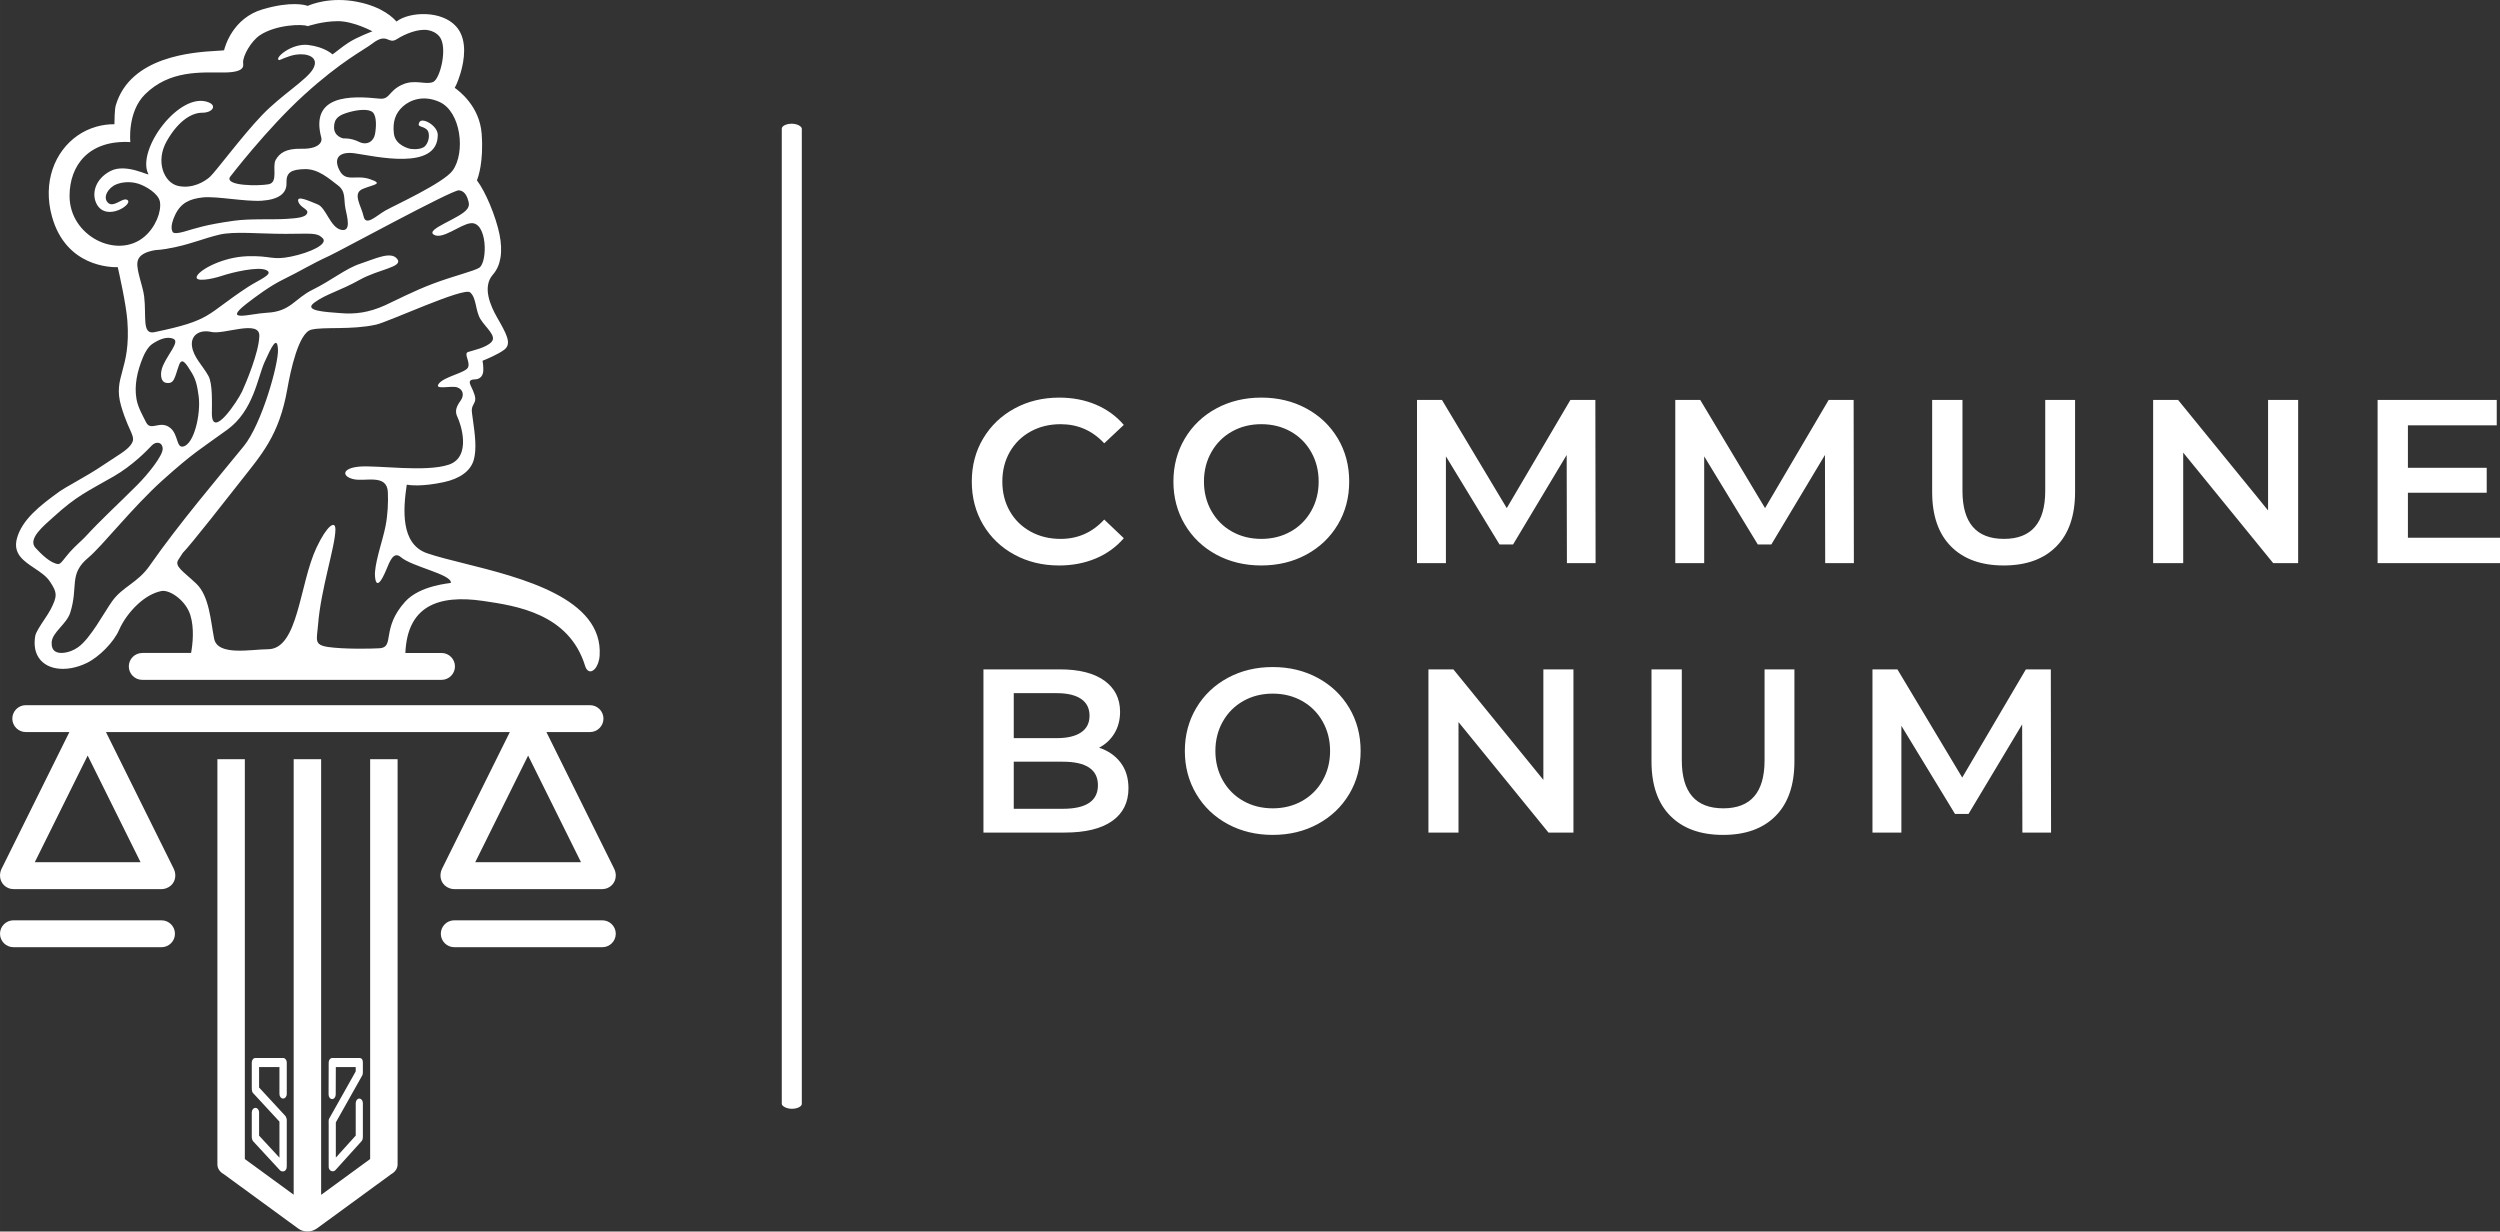
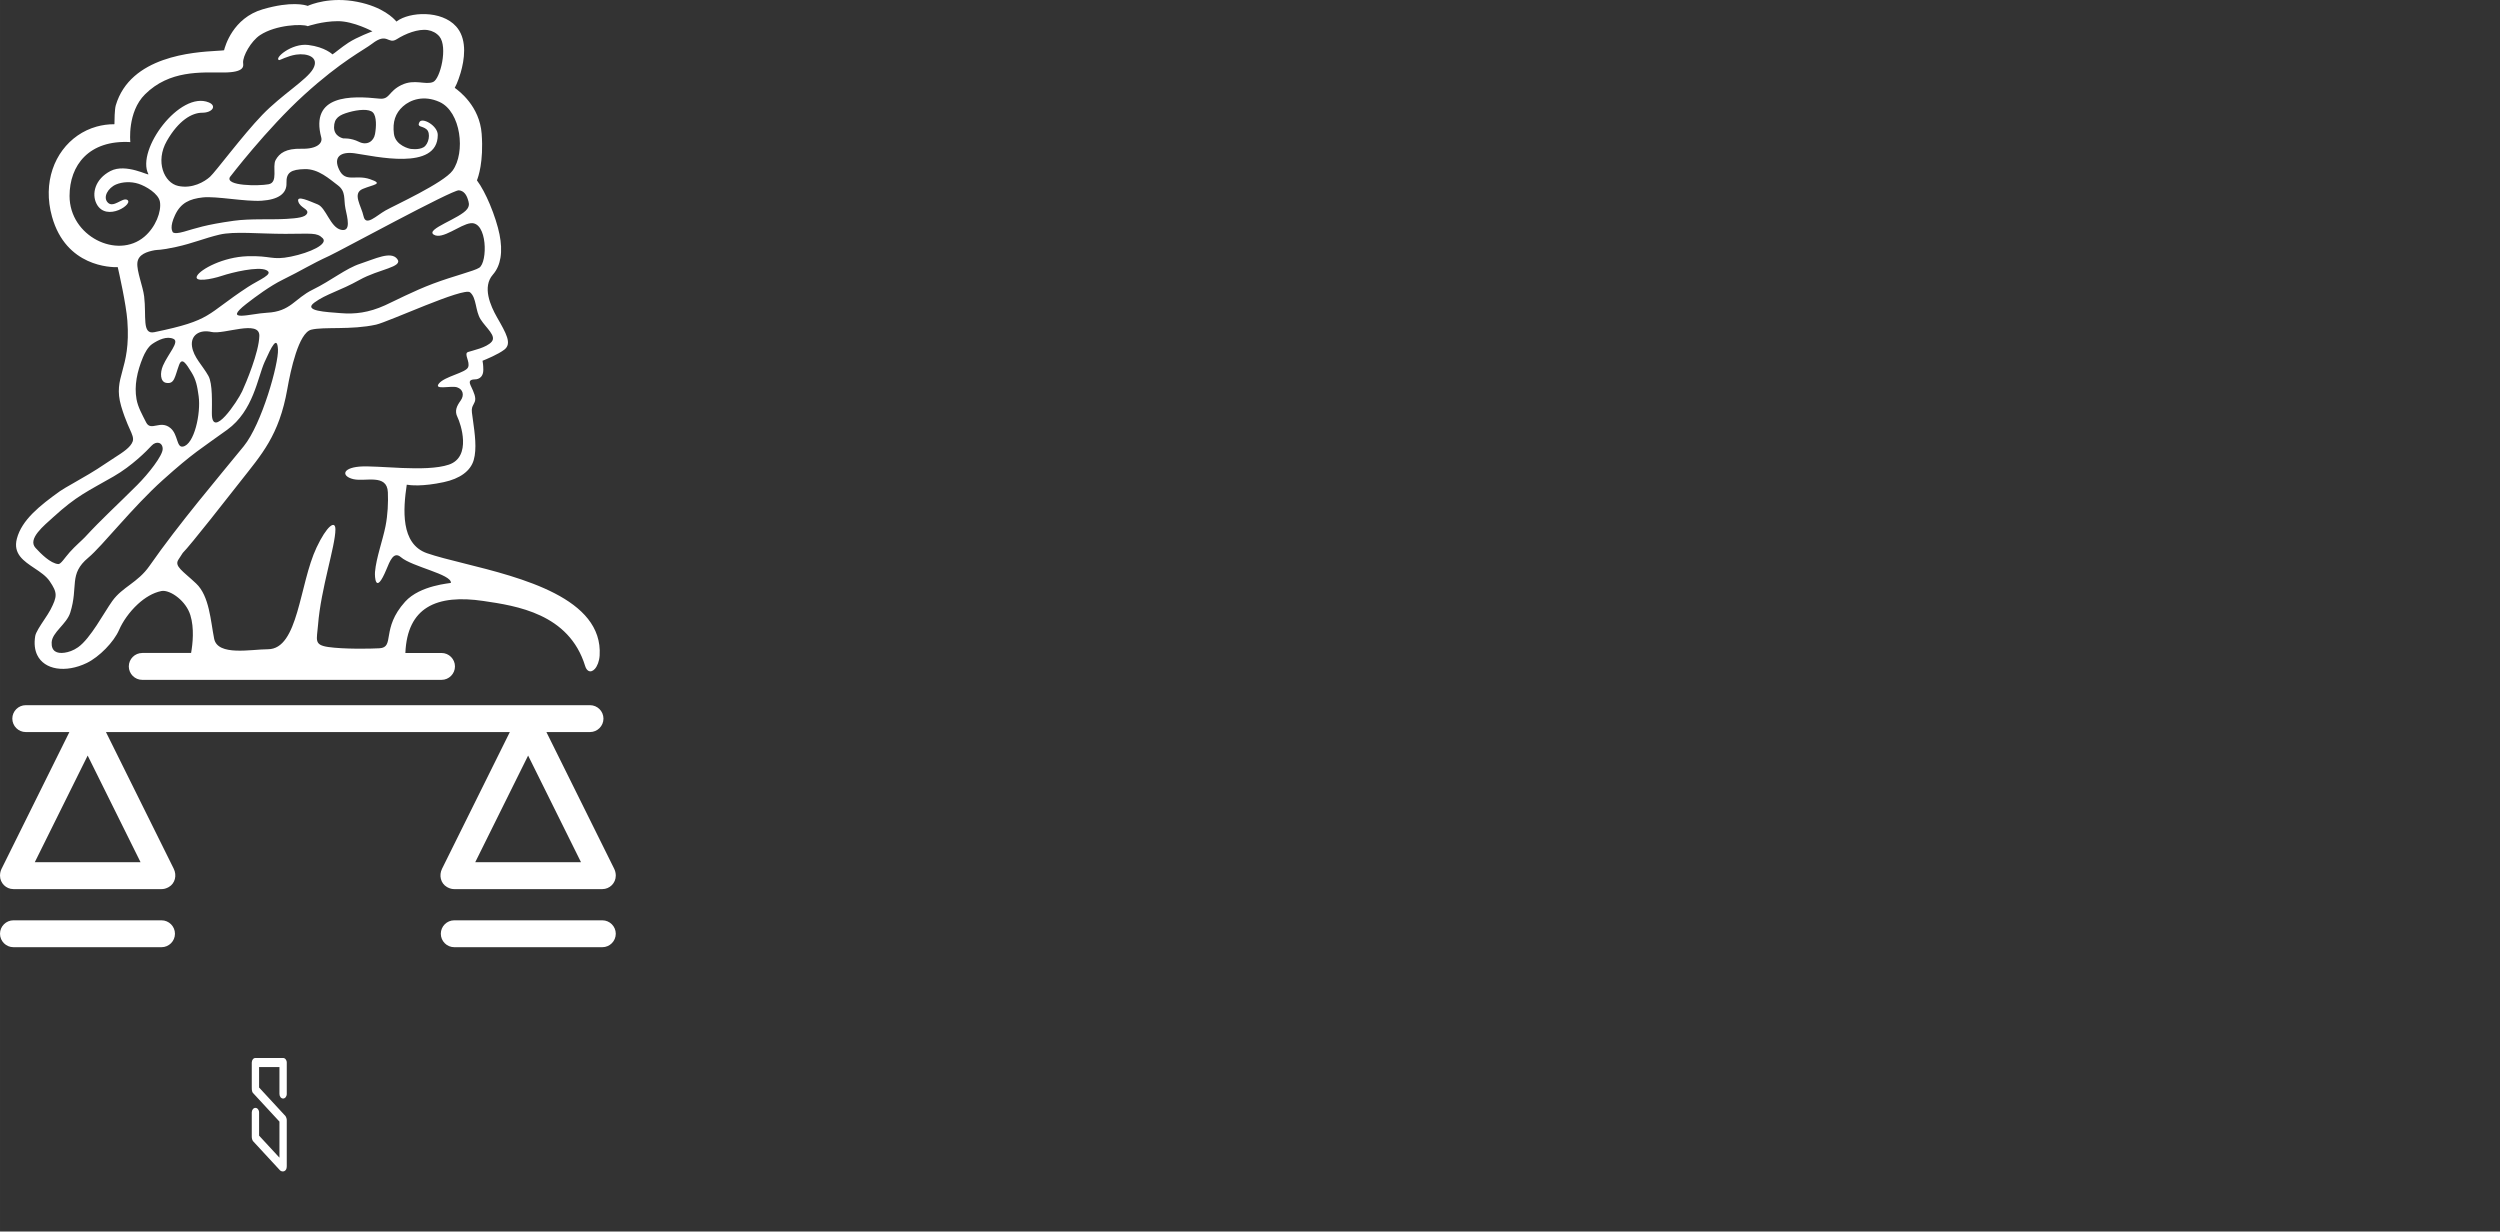
<svg xmlns="http://www.w3.org/2000/svg" xml:space="preserve" width="518.317mm" height="255.323mm" version="1.1" style="shape-rendering:geometricPrecision; text-rendering:geometricPrecision; image-rendering:optimizeQuality; fill-rule:evenodd; clip-rule:evenodd" viewBox="0 0 20241.29 9970.88">
  <rect x="0" y="0" width="20241.29" height="9970.88" fill="#333333" stroke="none" />
  <defs>
    <style type="text/css">
   
    .fil0 {fill:white}
    .fil1 {fill:white;fill-rule:nonzero}
   
  </style>
  </defs>
  <g id="Слой_x0020_1">
-     <rect class="fil0" x="6329.65" y="1001.72" width="162.22" height="7975.52" rx="81.11" ry="40.39" />
-     <path class="fil1" d="M8574.12 4578.29c-133.39,0 -253.89,-29.26 -361.48,-87.78 -107.6,-58.52 -191.91,-139.37 -252.94,-242.56 -61.03,-103.19 -91.55,-219.6 -91.55,-349.21 0,-129.62 30.83,-246.02 92.49,-349.21 61.66,-103.19 146.29,-184.05 253.89,-242.56 107.6,-58.52 228.09,-87.78 361.49,-87.78 108.22,0 207.01,18.88 296.36,56.63 89.35,37.75 164.85,92.49 226.52,164.23l-158.56 149.12c-95.64,-103.19 -213.31,-154.79 -352.99,-154.79 -90.61,0 -171.78,19.82 -243.51,59.46 -71.73,39.64 -127.73,94.7 -168,165.17 -40.27,70.47 -60.4,150.38 -60.4,239.73 0,89.35 20.14,169.26 60.4,239.73 40.27,70.47 96.27,125.53 168,165.17 71.73,39.64 152.9,59.46 243.51,59.46 139.69,0 257.35,-52.23 352.99,-156.68l158.56 151.01c-61.66,71.73 -137.49,126.47 -227.46,164.23 -89.98,37.75 -189.08,56.63 -297.31,56.63zm1638.1 0c-134.65,0 -256.09,-29.26 -364.32,-87.78 -108.22,-58.52 -193.17,-139.69 -254.83,-243.51 -61.66,-103.82 -92.49,-219.91 -92.49,-348.27 0,-128.36 30.83,-244.45 92.49,-348.27 61.66,-103.82 146.61,-184.99 254.83,-243.5 108.22,-58.52 229.66,-87.78 364.32,-87.78 134.66,0 256.09,29.26 364.32,87.78 108.22,58.52 193.17,139.37 254.83,242.56 61.66,103.19 92.49,219.6 92.49,349.21 0,129.62 -30.83,246.02 -92.49,349.21 -61.66,103.19 -146.61,184.05 -254.83,242.56 -108.23,58.52 -229.66,87.78 -364.32,87.78zm0 -215.19c88.09,0 167.37,-19.82 237.85,-59.46 70.47,-39.64 125.84,-95.01 166.11,-166.11 40.27,-71.1 60.41,-150.7 60.41,-238.79 0,-88.09 -20.14,-167.69 -60.41,-238.79 -40.27,-71.1 -95.64,-126.47 -166.11,-166.12 -70.47,-39.64 -149.75,-59.46 -237.85,-59.46 -88.09,0 -167.37,19.82 -237.84,59.46 -70.47,39.64 -125.85,95.01 -166.12,166.12 -40.27,71.1 -60.4,150.7 -60.4,238.79 0,88.09 20.14,167.69 60.4,238.79 40.27,71.1 95.64,126.47 166.12,166.11 70.47,39.64 149.75,59.46 237.84,59.46zm2474.33 196.31l-1.89 -875.87 -434.16 724.86 -109.49 0 -434.16 -713.53 0 864.54 -234.07 0 0 -1321.35 201.98 0 524.77 875.87 515.33 -875.87 201.98 0 1.89 1321.35 -232.18 0zm2091.14 0l-1.89 -875.87 -434.16 724.86 -109.49 0 -434.16 -713.53 0 864.54 -234.07 0 0 -1321.35 201.98 0 524.77 875.87 515.33 -875.87 201.98 0 1.89 1321.35 -232.18 0zm1445.56 18.88c-182.47,0 -324.68,-51.28 -426.61,-153.85 -101.93,-102.56 -152.9,-249.48 -152.9,-440.77l0 -745.62 245.39 0 0 736.18c0,259.23 112,388.86 336,388.86 222.74,0 334.11,-129.62 334.11,-388.86l0 -736.18 241.62 0 0 745.62c0,191.28 -50.65,338.21 -151.96,440.77 -101.3,102.56 -243.19,153.85 -425.66,153.85zm2383.72 -1340.23l0 1321.35 -201.98 0 -728.64 -894.75 0 894.75 -243.5 0 0 -1321.35 201.98 0 728.64 894.75 0 -894.75 243.5 0zm1634.33 1115.6l0 205.75 -991.01 0 0 -1321.35 964.59 0 0 205.75 -719.19 0 0 343.55 638.02 0 0 201.98 -638.02 0 0 364.32 745.62 0zm-11342.5 1700.14c72.99,23.91 130.87,63.87 173.66,119.87 42.79,56 64.18,125.53 64.18,208.58 0,114.52 -44.04,202.92 -132.14,265.21 -88.09,62.29 -216.45,93.44 -385.08,93.44l-656.9 0 0 -1321.35 619.15 0c156.04,0 276.23,30.52 360.54,91.55 84.32,61.03 126.47,145.04 126.47,252 0,65.44 -15.1,123.33 -45.3,173.66 -30.2,50.34 -71.73,89.35 -124.58,117.03zm-690.88 -441.71l0 364.32 347.33 0c85.57,0 151.33,-15.42 197.26,-46.25 45.93,-30.83 68.9,-75.82 68.9,-134.97 0,-60.41 -22.97,-106.02 -68.9,-136.85 -45.93,-30.83 -111.69,-46.25 -197.26,-46.25l-347.33 0zm396.4 936.28c190.02,0 285.04,-63.55 285.04,-190.65 0,-127.1 -95.01,-190.65 -285.04,-190.65l-396.4 0 0 381.3 396.4 0zm1700.39 211.42c-134.65,0 -256.09,-29.26 -364.32,-87.78 -108.22,-58.52 -193.17,-139.69 -254.83,-243.51 -61.66,-103.82 -92.49,-219.91 -92.49,-348.27 0,-128.36 30.83,-244.45 92.49,-348.27 61.66,-103.82 146.61,-184.99 254.83,-243.5 108.22,-58.52 229.66,-87.78 364.32,-87.78 134.66,0 256.09,29.26 364.32,87.78 108.22,58.52 193.17,139.37 254.83,242.56 61.66,103.19 92.49,219.6 92.49,349.21 0,129.62 -30.83,246.02 -92.49,349.21 -61.66,103.19 -146.61,184.05 -254.83,242.56 -108.23,58.52 -229.66,87.78 -364.32,87.78zm0 -215.19c88.09,0 167.37,-19.82 237.85,-59.46 70.47,-39.64 125.84,-95.01 166.11,-166.11 40.27,-71.1 60.41,-150.7 60.41,-238.79 0,-88.09 -20.14,-167.69 -60.41,-238.79 -40.27,-71.1 -95.64,-126.47 -166.11,-166.12 -70.47,-39.64 -149.75,-59.46 -237.85,-59.46 -88.09,0 -167.37,19.82 -237.84,59.46 -70.47,39.64 -125.85,95.01 -166.12,166.12 -40.27,71.1 -60.4,150.7 -60.4,238.79 0,88.09 20.14,167.69 60.4,238.79 40.27,71.1 95.64,126.47 166.12,166.11 70.47,39.64 149.75,59.46 237.84,59.46zm2434.69 -1125.04l0 1321.35 -201.98 0 -728.64 -894.75 0 894.75 -243.5 0 0 -1321.35 201.98 0 728.64 894.75 0 -894.75 243.5 0zm1211.49 1340.23c-182.47,0 -324.68,-51.28 -426.61,-153.85 -101.93,-102.56 -152.9,-249.48 -152.9,-440.77l0 -745.62 245.39 0 0 736.18c0,259.23 112,388.86 336,388.86 222.74,0 334.11,-129.62 334.11,-388.86l0 -736.18 241.62 0 0 745.62c0,191.28 -50.65,338.21 -151.96,440.77 -101.3,102.56 -243.19,153.85 -425.66,153.85zm2423.36 -18.88l-1.89 -875.87 -434.16 724.86 -109.49 0 -434.16 -713.53 0 864.54 -234.07 0 0 -1321.35 201.98 0 524.77 875.87 515.33 -875.87 201.98 0 1.89 1321.35 -232.18 0z" />
-     <path class="fil0" d="M2600.03 6146.81l0 3527.31 396.88 -289.95 0 -3237.36 222.21 0 0 3279.23 0 1.88 -0.02 0.36c-0.14,32.58 -20.52,61.32 -51.08,77.87l-599.93 438.33c-4.88,3.57 -10.03,6.68 -15.37,9.4 -18.09,10.7 -40.1,17 -63.8,17l-0.02 0c-28.43,0 -54.43,-9.04 -74.12,-23.89l-3.6 -2.51 -599.94 -438.33c-30.55,-16.55 -50.93,-45.29 -51.07,-77.87l-0.02 -0.36 0 -1.88 0 -3279.23 69.7 0 152.51 0 0 3237.36 395.44 288.89 0 -3526.25 222.21 0z" />
    <g id="_1951912927328">
      <path class="fil0" d="M2321.8 8602.83l0 254.68c0,20.27 -13.33,36.86 -29.6,36.86l-0.02 0c-16.27,0 -29.59,-16.59 -29.59,-36.86l0 -217.84 -164.88 0 0 165.36 204.51 221.34c18.54,15.19 20.21,39.5 19.58,46.18l0 368.98c1.39,47.3 -38.29,50.87 -54.93,33.89l-216.65 -234.48c-0.72,-0.77 -1.41,-1.64 -2.1,-2.58 -7.76,-8.86 -10.42,-29.82 -9.64,-40.7l0 -190.88c0,-20.27 13.32,-36.86 29.61,-36.86l0 0c16.29,0 29.62,16.59 29.62,36.86l0 187.87 164.88 178.45 0 -291.93 -214.68 -232.33c-3.25,-3.53 -10.86,-14.33 -9.43,-48.71l0 -197.31 0 -0.02c0.39,-20.11 12.75,-36.84 29.61,-36.84l0 -0.02 224.11 0 0 0.02c16.39,0 29.6,16.75 29.6,36.84l0 0.02z" />
-       <path class="fil0" d="M2661.14 8602.8l-0.81 259.01c-0.06,20.26 13.02,36.85 28.93,36.85l0 0c15.9,0 28.86,-16.58 28.92,-36.85l0.83 -222.17 161.07 0 0 32.62c0,0.81 0.02,1.62 0.05,2.41l-216.55 384.88c-4.22,7.49 -2.43,44.4 -2.43,44.4l0 337.14c-3.31,39.89 35.09,52.94 53.67,33.85l211.64 -234.35c11.56,-12.79 11.43,-26.68 11.48,-43.26l0 -265.74c0,-20.26 -13.02,-36.83 -28.93,-36.83l0 0c-15.9,0 -28.92,16.59 -28.92,36.83l0 262.73 -161.07 178.35 0 -285.1 214.32 -380.96c1.89,-3.37 5.58,-11.67 4.6,-40.17l0 -63.66 0 0 -0.01 -0.95 0 0c-0.65,-19.69 -5.24,-34.89 -28.17,-35.87l0 -0.02 -0.75 0 0 0 -218.92 0 0 0c-15.12,0 -28.14,14.86 -28.92,35.88l0 0 -0.01 0.95 0 0z" />
    </g>
    <path class="fil0" d="M1151.5 5286.74l395.7 0c13.11,-73.85 26.78,-200.18 -5.95,-306.21 -17.49,-56.68 -55.82,-106.27 -98.66,-141.51 -47.95,-39.43 -101.04,-60.78 -136.09,-53.72 -68.99,13.91 -134.47,54.54 -190.41,105.88 -69,63.35 -123.34,142.87 -151.93,209.02 -21.19,49 -61.35,103.59 -108.57,151.9 -47.62,48.73 -102.62,91.34 -152.77,115.65 -84.92,41.15 -172.47,55.7 -245.46,43.62 -34.82,-5.75 -66.46,-17.6 -92.99,-35.43 -26.76,-17.98 -48.4,-42.08 -62.99,-72.21 -19.63,-40.49 -26.55,-91.89 -16.29,-154.04 4.91,-29.7 39.7,-82.03 72.71,-131.8 20.06,-30.21 39.52,-59.47 50.75,-81.32 27.67,-53.78 42.23,-88.42 41.72,-120.66 -0.52,-32.05 -16.06,-63.35 -48.5,-110.76 -28.54,-41.71 -75.96,-73.39 -122.78,-104.65 -88.24,-58.92 -174.67,-116.67 -142.35,-239.47 20,-75.94 66.18,-142.69 128.15,-205.32 61.45,-62.08 138.46,-120.14 220.78,-179.14 19.73,-14.13 60.19,-37.23 110.5,-65.92 75.34,-42.98 173.04,-98.71 255.54,-155.48 24.77,-17.03 48.61,-32.34 71.25,-46.86 73.05,-46.86 134.26,-86.14 151.26,-133.87 9.63,-27.07 -4.25,-57.64 -23.21,-99.38 -5.77,-12.69 -12.03,-26.5 -18.48,-42.11 -7.78,-18.85 -16.32,-40.04 -24.95,-63.59 -8.75,-24.01 -17.84,-51.03 -26.73,-81.61 -34.85,-120.11 -15.19,-192.05 9.84,-283.68 25.16,-91.99 55.84,-204.35 40.46,-408.16 -10.1,-133.74 -67.61,-388.89 -77.67,-432.86 -54.17,1.64 -418.85,-2.55 -532.31,-408.68 -19.34,-69.26 -27.73,-136.79 -26.57,-201.09 2.37,-129.41 43.5,-245.89 111.86,-337.77 68.43,-91.99 164.26,-159.38 275.86,-190.55 45.68,-12.75 94.04,-19.43 144.23,-19.27 0.15,-28.02 1.33,-120.39 10.68,-152.25 117.58,-400.14 630.91,-430.77 816.99,-441.86 32.47,-1.91 54.38,-3.24 60.01,-4.62 7.46,-30.93 70.63,-261.21 313.49,-331.95 232.42,-67.71 343.47,-34.69 363.64,-27.3 24.13,-10.94 181.83,-76.62 402.72,-32.78 205.58,40.82 294.1,133.39 315.69,159.76l4.31 -3.31c50.8,-37.77 140.79,-60.49 232.7,-57.09 92.07,3.42 186.55,33 246.25,99.77 4.69,5.24 9.17,10.72 13.37,16.37 75.39,101.39 54.33,252.65 22.95,359.5 -10.47,35.64 -22.13,66.41 -31.64,88.58 -6.18,14.36 -11.8,25.55 -15.9,32.51 35.29,25.71 201.41,148.25 218.05,372.15 16.92,227.81 -28.48,352.71 -38.4,376.9 36.55,48.66 73.27,119.32 104.58,193.84 35.8,85.2 64.69,175.63 78.4,244.31 13.41,67.11 17.04,130.91 7.77,187.75 -8.59,52.73 -28.3,99.52 -61.53,137.46 -43.57,49.71 -48.6,112.47 -36.29,174.12 12.53,62.83 43,124.67 69.46,171.02 38.35,67.15 68.19,119.62 81.37,161.23 14.05,44.36 9.71,76.86 -22.19,101.27 -50.12,38.38 -149.69,79.26 -176.27,89.83 2.27,11.25 6.38,36.65 6.38,74.07 0,25.32 -7.12,43.47 -18.22,55.78 -13.44,14.93 -32.47,21.01 -51.87,21.01 -10.11,0 -19.97,1.31 -27.36,4.76 -3.81,1.8 -6.99,4.18 -9.09,7.21 -2.08,2.94 -3.26,6.79 -3.26,11.69 0,6.52 2.09,14.73 6.83,24.92l4.07 8.77c21.69,46.26 42.79,91.32 29.58,124.39 -3.42,8.56 -7.23,15.69 -10.81,22.38 -8.92,16.68 -16.31,30.55 -11.98,65.5 2.56,20.65 5.4,40.65 8.28,61.37 15.02,107.12 32.46,231.38 6.06,321.99 -12.98,44.62 -40.98,82.28 -81.87,112.27 -41.07,30.13 -95.24,52.55 -160.28,66.55 -173.6,37.36 -271.94,25.68 -300.03,20.73 -14.83,99.7 -27.33,218.79 -9.99,322.55 17.55,105.12 65.95,194.8 174.28,232.29 77.3,26.76 181.74,52.86 298.59,82.05 465.59,116.32 1127.83,281.8 1098.88,746.01 -2.93,47.09 -19.21,86.59 -38.71,108.42 -7.81,8.75 -16.37,14.91 -24.96,17.8 -9.48,3.23 -18.96,2.61 -27.73,-2.45 -10.58,-6.09 -19.79,-18.78 -26.08,-39.26 -130.45,-424 -555.6,-486.6 -824.54,-526.18l-0.65 -0.1c-184.06,-27.09 -342.13,-16.63 -453.79,52.71 -104.37,64.82 -168.7,181.8 -176.42,368.6l292.79 0c59.86,0 108.81,48.95 108.81,108.81l0 0.04c0,59.86 -48.95,108.81 -108.81,108.81l-2423.25 0c-59.86,0 -108.81,-48.95 -108.81,-108.81l0 -0.04c0,-59.86 48.95,-108.81 108.81,-108.81zm-464.62 -936.67c143.34,-155.14 252.94,-251.98 423.75,-422.76 92.17,-92.13 206.6,-238.36 206.6,-292.39 0,-54 -52.18,-67.51 -90.3,-26.18 -38.13,41.32 -157.59,162.85 -306.97,248.66 -213.54,122.69 -298.4,156.11 -489.43,330.51 -73.1,66.71 -209.75,174.79 -143.01,247.9 43.17,47.28 121.05,125.69 184.17,131.28 21.02,1.85 52.37,-50.81 92.71,-96.04 45.96,-51.51 101.18,-97.9 122.49,-120.98zm1308.06 -1890.05c72.74,-56.86 192.93,-145.65 293.28,-194.8 155.74,-76.25 225.65,-123.96 378.2,-193.87 83.67,-38.34 994.58,-534.9 1048.8,-530.45 40.05,3.29 61.55,36.73 72.53,72.41 7.52,24.41 17.42,47.28 -4.51,78.24 -54,76.28 -341.37,163.72 -271.44,208.19 69.93,44.47 213.4,-82.95 299.21,-92.49 135.39,-15.04 138.69,315.69 68.95,360.68 -41.87,27 -207.46,66.3 -373.54,128.81 -158.27,59.6 -316.56,142.43 -388.7,175.05 -133.48,60.37 -244.7,73.11 -359.13,63.56 -114.42,-9.54 -308.29,-15.9 -212.94,-85.81 95.35,-69.91 205.78,-94 364.69,-182.99 158.91,-88.96 356.74,-103.08 305.89,-169.79 -50.85,-66.71 -181.18,0.02 -298.75,38.15 -117.57,38.13 -235.16,136.65 -384.54,209.75 -149.37,73.1 -177.99,177.99 -371.83,187.52 -131.82,6.49 -363.14,81.8 -166.17,-72.16zm-279.6 885.83c0.24,-79.11 7.21,-239.1 -27.8,-302.04 -47.66,-85.76 -120.23,-150.26 -132.94,-239.25 -12.73,-88.98 59.24,-139.4 158.36,-116.68 99.15,22.72 390.02,-102 386.85,31.47 -3.15,133.47 -108.66,382.45 -138.95,448.41 -36.42,79.28 -246.07,395.04 -245.52,178.08zm-465.69 -656.41c472.97,-97.92 411.47,-139.17 757.21,-365.64 92.13,-60.34 216.11,-104.88 149.37,-136.67 -66.74,-31.76 -274.78,17.73 -360.59,46.32 -85.81,28.59 -228.84,54.03 -200.24,0 28.61,-54.03 212.94,-152.54 406.81,-158.91 193.87,-6.37 197.02,34.96 352.76,3.17 155.74,-31.78 305.1,-101.71 257.43,-149.37 -47.66,-47.66 -88.98,-34.96 -301.92,-34.96 -212.94,0 -413.15,-22.22 -533.92,6.37 -120.76,28.59 -216.4,70.27 -349.78,99.43 -133.38,29.16 -148.97,21.76 -174.67,26.66 -60.47,11.51 -133.14,32.94 -139.89,101.81 -6.46,66.23 44.97,191.63 54.82,271.7 19.84,161.08 -20.13,311.34 82.59,290.08zm611.81 -1255.71c0,0 297.79,-389.77 600.44,-665.16 302.66,-275.39 484.3,-363.19 550.82,-414.62 125.09,-96.7 127.17,9.47 199.49,-36.49 70.19,-44.59 173.22,-85.9 251.55,-73.8 36.24,5.61 70.82,23.68 93.96,51.7 69.77,84.53 6.7,343.68 -50.7,368.24 -63.48,27.15 -149.08,-27.04 -256.33,24.52 -107.24,51.56 -94.12,119.53 -178.83,110.47 -229.45,-24.57 -563.36,-32.51 -470.73,314.99 12.08,45.37 -33.31,93.8 -160.41,90.78 -127.11,-3.02 -178.55,36.33 -208.82,90.8 -30.27,54.47 23.86,181.67 -57.51,196.72 -81.4,15.05 -352.28,14.5 -312.93,-58.15zm-806.27 -283.26c0,0 -26.09,-242.9 119.16,-386.92 198.29,-196.6 452.33,-176.57 634.11,-176.57 177.94,0 161.7,-54.17 159.83,-78.44 -4.18,-54.56 64.31,-175.96 137.05,-224.02 129.17,-85.32 345.91,-92.28 386.36,-72.62 0,0 117.28,-40.56 244.39,-40.56 127.11,0 279.17,82.29 279.17,82.29 0,0 -122.97,45.55 -194.66,92.32 -58.04,37.88 -111.68,84.76 -128.69,94.4 0,0 -59.82,-59.42 -196.03,-76.22 -136.21,-16.8 -280.69,110.22 -236.2,122.55 5.84,1.61 70.03,-34.31 137.44,-44.39 92.39,-13.79 191.13,21.17 137.72,115.24 -50.81,89.52 -253.11,208.4 -411.99,373.31 -158.89,164.9 -378.01,460.43 -422.5,500.57 -44.49,40.14 -143.03,98.79 -257.43,74.1 -114.4,-24.69 -187.48,-197.58 -92.15,-364.3 95.33,-166.72 203.38,-228.48 286.02,-228.48 82.64,0 120.76,-55.57 54.03,-83.36 -233.41,-97.22 -590.68,383.69 -489.42,580.43 9.54,18.53 -180.54,-90.46 -306.66,-25.32 -126.12,65.14 -154.59,185.77 -112.86,266.14 79.18,152.47 313.24,-6.21 244.72,-33.96 -38.15,-15.45 -108.05,67.92 -152.54,24.69 -44.49,-43.22 0.05,-120.4 66.74,-148.19 49.54,-20.63 118.41,-25.02 179.93,-5.42 58.98,18.79 162.69,79.37 174.07,145.68 13.52,78.93 -34.16,205.65 -126.77,283.81 -218.54,184.42 -604.95,-3.92 -604.95,-330.67 0,-248.27 156.68,-454.92 492.12,-436.09zm340.64 721.63c0,0 -24.65,-32.73 21.55,-130.93 46.19,-98.2 117.02,-130.93 224.78,-142.83 107.76,-11.9 344.82,35.72 477.23,26.79 132.4,-8.93 203.2,-56.57 200.13,-142.85 -3.07,-86.29 36.94,-110.1 147.79,-113.07 110.85,-2.97 200.15,80.34 267.88,130.93 67.73,50.58 46.2,113.09 61.58,187.48 15.39,74.38 49.25,193.41 -36.95,172.59 -86.21,-20.83 -120.09,-178.53 -187.82,-205.32 -67.73,-26.79 -172.43,-77.37 -157.03,-23.82 15.41,53.56 89.02,60.8 70.82,98.2 -14.57,29.96 -75.99,37.7 -167.67,43.12 -123.19,7.29 -291.41,-3.6 -425.53,15.14 -234.02,32.71 -304.98,60.37 -403.22,88.26 -98.24,27.89 -93.54,-3.69 -93.54,-3.69zm1384.85 -751.28c0,0 -76.14,-13.61 -76.14,-89.74 0,-76.13 43.52,-100.61 119.65,-122.36 76.14,-21.74 165.88,-29.89 195.78,2.73 29.91,32.62 27.17,114.18 16.3,174.02 -10.88,59.84 -65.26,95.17 -130.52,62.55 -65.26,-32.62 -125.07,-27.2 -125.07,-27.2zm539.13 83.85c0,0 -118.36,-24.29 -130.49,-121.39 -12.13,-97.09 12.13,-166.89 72.83,-221.51 60.69,-54.61 169.16,-93.81 296.58,-36.17 173.77,78.65 211.9,409.68 105.72,555.68 -72.83,100.14 -469.48,281.17 -543.53,322.94 -74.02,41.77 -159.18,131.61 -177.4,46.65 -18.21,-84.96 -94.04,-185.13 -6.05,-221.53 87.99,-36.4 172.95,-39.43 57.64,-78.88 -115.3,-39.45 -197.24,30.32 -248.82,-75.88 -51.59,-106.2 15.16,-148.66 124.41,-133.5 160.93,22.34 673.65,147.07 673.65,-148.7 0,-75.85 -127.44,-145.65 -148.68,-103.17 -21.24,42.48 21.22,27.32 57.64,57.66 36.42,30.34 18.21,121.38 -24.27,145.65 -42.48,24.27 -109.23,12.13 -109.23,12.13zm-1769.58 1809.87c36.51,58.84 46.82,110.22 58.14,193.22 19.03,139.81 -35.72,392.27 -127.9,408.16 -52.11,8.96 -38.17,-97.49 -99.65,-149.48 -82.95,-70.15 -159.06,29.89 -197.74,-46.63 -32.1,-63.49 -66.33,-123.36 -77.76,-187.45 -19.48,-109.28 4.4,-223.97 51.99,-339.09 13.09,-31.66 39.67,-84.08 75.36,-108.27 49.23,-33.35 118.24,-66.54 172.7,-40.82 49.73,23.47 -44.71,121.63 -85.76,216.16 -25.71,59.12 -22.1,130.45 24.69,139.29 69.65,13.17 70,-48.57 105.61,-144.81 24.19,-65.37 57.85,-8.77 100.32,59.72zm-1132.07 2186.86c3.77,-82.3 121.05,-147.5 150.65,-241.22 67.79,-214.79 -15.02,-310.62 146.18,-444.93 114.42,-95.35 355.95,-406.81 603.85,-629.26 247.89,-222.46 309.2,-253.25 521.21,-406.78 212.01,-153.53 245.23,-421.53 302.43,-548.67 57.2,-127.13 101.69,-216.14 108.06,-101.71 6.37,114.43 -130.83,604.31 -277.01,783.86 -203.48,249.94 -526.92,629.74 -763.07,968.98 -95.3,136.93 -218.71,169.27 -301.45,284.72 -66.42,92.65 -176.23,303.24 -277.18,374.23 -38.65,27.17 -77.55,39.59 -109.59,44.09 -62.44,8.77 -107.34,-11.56 -104.07,-83.29zm1061.15 -724.28c60.37,-59.34 383.63,-472.56 467.16,-579.13 169.99,-216.88 313.72,-371.76 379.83,-748.69 26.55,-151.35 91.77,-454.52 193.39,-479.91 101.62,-25.39 324.7,3.6 524.86,-40.86 101.04,-22.44 709,-304.57 761.13,-261.64 54,44.49 41.32,149.38 85.81,219.28 44.49,69.91 130.3,133.45 88.98,181.13 -41.32,47.69 -152.52,69.93 -190.67,82.64 -38.15,12.71 19.07,79.42 0,123.94 -19.07,44.52 -187.52,73.08 -235.19,130.3 -47.66,57.22 98.49,15.88 146.18,31.78 47.69,15.9 60.49,62.89 28.71,107.38 -31.78,44.49 -50.9,83.34 -25.51,134.17 25.42,50.83 117.57,320.98 -69.93,384.54 -187.5,63.56 -581.55,3.15 -724.59,15.88 -143.04,12.73 -143.04,79.47 -47.69,101.71 95.35,22.24 272.18,-46.65 278.55,105.89 3.48,83.72 -0.77,182.31 -18.98,274.44 -22.56,114.16 -75.26,255.94 -85.19,370.82 -3,34.76 2.69,195.17 92.56,-20.92 27,-64.96 57.8,-149.78 116.95,-98.78 90.5,78.03 411.37,138.13 405.05,208.07 -0.36,3.99 -248.59,17.18 -370.77,152.64 -196.92,218.35 -80.55,369.12 -207.25,376.95 -72.17,4.44 -292.1,7.62 -414.93,-10.18 -119.03,-17.25 -92.17,-58.26 -82.9,-178.35 22.75,-293.92 140.73,-638.97 140.73,-773.79 0,-79.44 -69.91,-28.61 -152.55,146.18 -140.34,296.85 -146.37,823.99 -394.1,823.99 -133.47,0 -406.57,57.82 -435.18,-85.18 -28.61,-143.01 -38.03,-345.55 -146.09,-447.27 -108.03,-101.71 -178.28,-139.02 -143.32,-193.03 34.95,-54.03 34.95,-54.03 34.95,-54.03z" />
    <path class="fil0" d="M1307.79 7451.38l-1198.98 0c-59.86,0 -108.81,48.95 -108.81,108.81l0 0.03c0,59.86 48.95,108.8 108.81,108.8l1198.98 0c59.86,0 108.81,-48.94 108.81,-108.8l0 -0.03c0,-59.86 -48.95,-108.81 -108.81,-108.81zm2539.83 -470.36l856.48 0 -428.23 -863.54 -428.24 863.54zm1137.82 102.52c0.11,2.09 0.19,4.18 0.19,6.3l0 0.04c0,59.84 -48.95,108.79 -108.81,108.79l-1198.97 0c-17.28,0 -33.65,-4.08 -48.21,-11.33 -3.57,-1.57 -7.08,-3.34 -10.52,-5.32l0 0c-51.87,-29.89 -66.54,-95.02 -39.95,-148.64l548.63 -1106.26 -3269.96 0 548.63 1106.26c26.58,53.62 11.91,118.75 -39.96,148.64l0 0c-3.43,1.98 -6.95,3.75 -10.52,5.32 -14.56,7.24 -30.93,11.33 -48.21,11.33l-1198.98 0c-59.86,0 -108.81,-48.95 -108.81,-108.79l0 -0.04c0,-2.12 0.08,-4.21 0.2,-6.3 0.65,-16.91 4.91,-34.06 12.9,-50.15l548.61 -1106.26 -353.17 0c-59.86,0 -108.83,-48.95 -108.83,-108.81l0 -0.04c0,-59.86 48.97,-108.81 108.83,-108.81l4568.53 0c59.86,0 108.83,48.95 108.83,108.81l0 0.04c0,59.86 -48.97,108.81 -108.83,108.81l-353.17 0 548.62 1106.26c7.99,16.09 12.25,33.24 12.9,50.15zm-4275.65 -966.07l-428.24 863.54 856.48 0 -428.23 -863.54zm2968.06 1333.9l1198.97 0c59.86,0 108.81,48.95 108.81,108.81l0 0.03c0,59.86 -48.95,108.8 -108.81,108.8l-1198.97 0c-59.86,0 -108.81,-48.94 -108.81,-108.8l0 -0.03c0,-59.86 48.95,-108.81 108.81,-108.81z" />
  </g>
</svg>